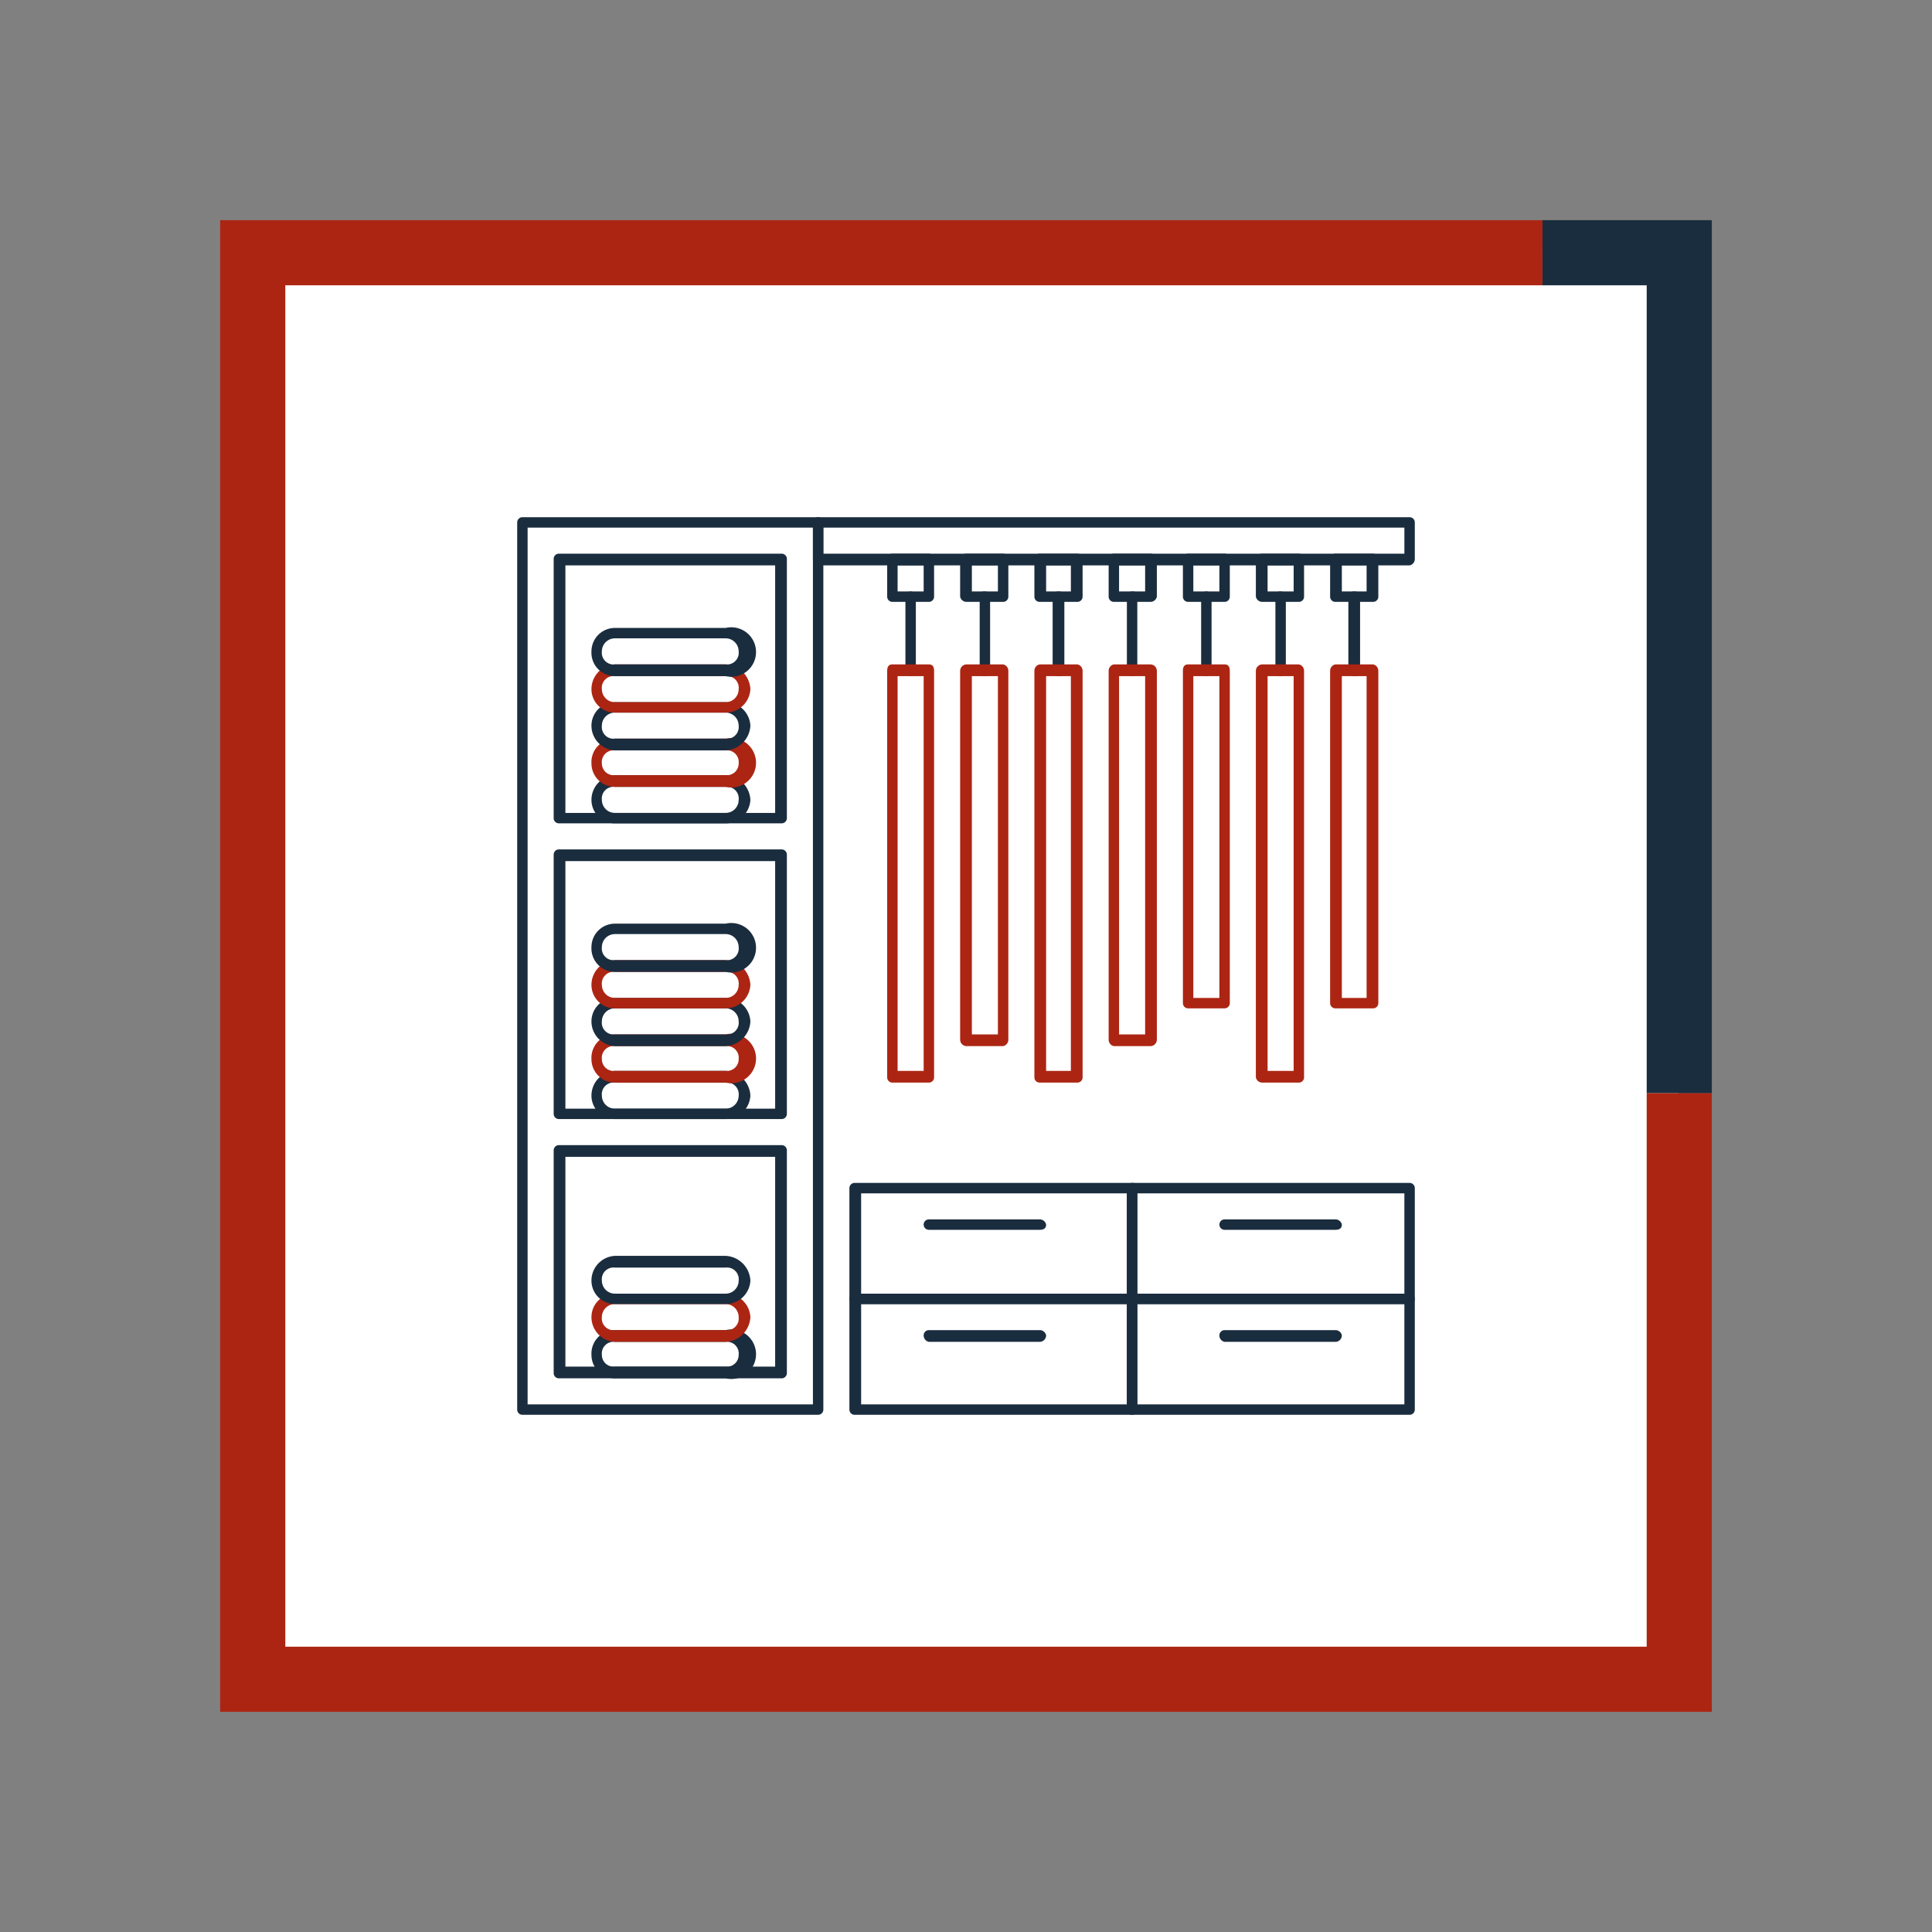
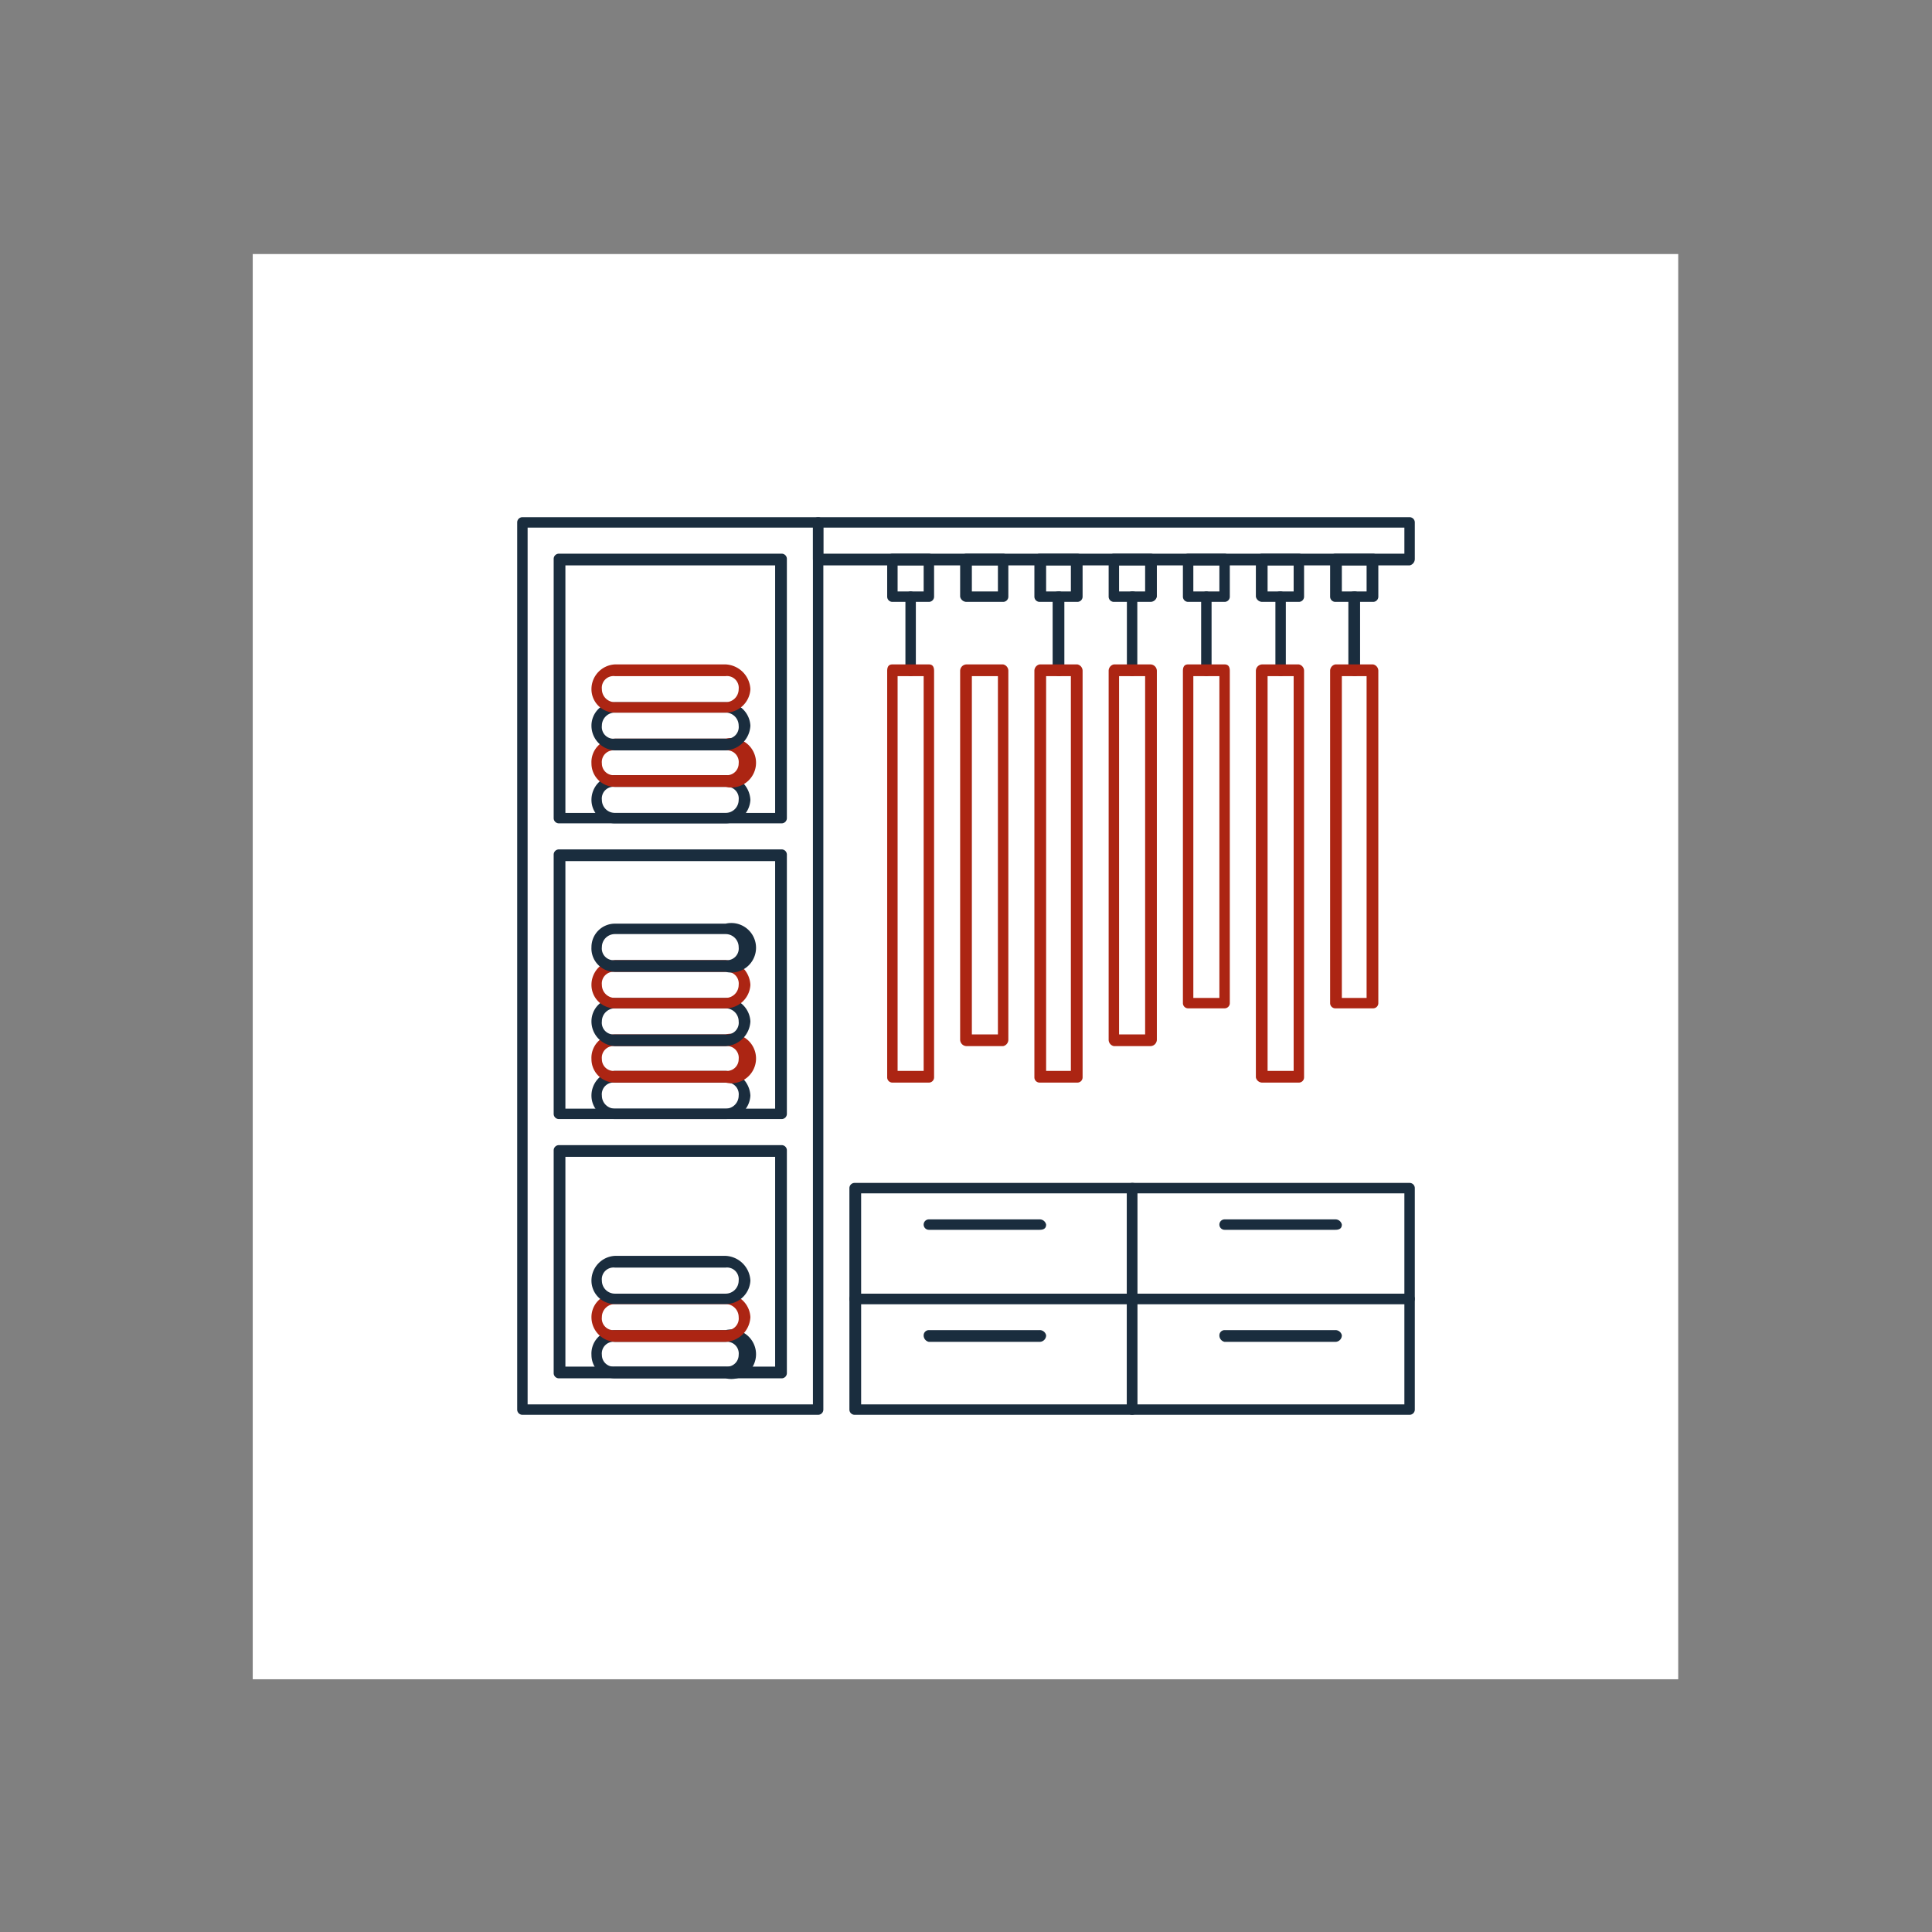
<svg xmlns="http://www.w3.org/2000/svg" viewBox="0 0 148.3 148.3">
  <rect x="0" y="0" width="148.3" height="148.3" fill="#808080" stroke="none" />
  <defs>
    <style>.a{fill:#fff;}.b{fill:#ac2513;}.c{fill:#1a2d3e;}</style>
  </defs>
  <rect class="a" x="19.4" y="19.4" width="109.4" height="109.42" transform="translate(0 148.3) rotate(-90)" />
-   <path class="b" d="M16.9,131.4H131.4V83.9h-5v42.5H21.9V21.9h96.5v-5H16.9Z" />
-   <polygon class="c" points="118.4 16.9 131.4 16.9 131.4 83.9 126.4 83.9 126.4 21.9 118.4 21.9 118.4 16.9" />
  <path class="c" d="M86.9,108.6H65.6a.4.4,0,0,1-.4-.4V99.7a.4.4,0,0,1,.4-.4H86.9a.4.4,0,0,1,.4.4v8.5A.4.4,0,0,1,86.9,108.6Zm-20.8-.8H86.5v-7.7H66.1Z" />
  <path class="c" d="M108.2,108.6H86.9a.4.4,0,0,1-.4-.4V99.7a.4.4,0,0,1,.4-.4h21.3a.4.4,0,0,1,.4.4v8.5A.4.4,0,0,1,108.2,108.6Zm-20.9-.8h20.5v-7.7H87.3Z" />
  <path class="c" d="M86.9,100.1H65.6a.4.4,0,0,1-.4-.4V91.2a.4.4,0,0,1,.4-.4H86.9c.3,0,.4.1.4.4v8.5A.4.4,0,0,1,86.9,100.1Zm-20.8-.8H86.5V91.6H66.1Z" />
  <path class="c" d="M108.2,100.1H86.9a.4.4,0,0,1-.4-.4V91.2a.4.4,0,0,1,.4-.4h21.3a.4.4,0,0,1,.4.4v8.5A.4.4,0,0,1,108.2,100.1Zm-20.9-.8h20.5V91.6H87.3Z" />
  <path class="c" d="M62.8,108.6H40.1a.4.4,0,0,1-.4-.4V40.1a.4.4,0,0,1,.4-.4H62.8a.4.4,0,0,1,.4.4v68.1A.4.4,0,0,1,62.8,108.6Zm-22.3-.8H62.4V40.5H40.5Z" />
  <path class="c" d="M108.2,43.4H62.8a.5.5,0,0,1-.4-.5V40.1a.4.4,0,0,1,.4-.4h45.4a.4.4,0,0,1,.4.4v2.8A.5.5,0,0,1,108.2,43.4Zm-45-.9h44.6v-2H63.2Z" />
  <path class="c" d="M71.3,46.2H68.5a.4.4,0,0,1-.4-.4V42.9a.4.4,0,0,1,.4-.4h2.8a.4.4,0,0,1,.4.4v2.9A.4.4,0,0,1,71.3,46.2Zm-2.4-.8h2v-2h-2Z" />
  <path class="c" d="M69.9,51.9a.4.4,0,0,1-.4-.4V45.8a.4.4,0,1,1,.8,0v5.7A.4.4,0,0,1,69.9,51.9Z" />
  <path class="b" d="M71.3,83.1H68.5a.4.4,0,0,1-.4-.4V51.5c0-.3.1-.5.4-.5h2.8c.3,0,.4.2.4.5V82.7A.4.4,0,0,1,71.3,83.1Zm-2.4-.9h2V51.9h-2Z" />
  <path class="c" d="M77,46.2H74.2a.5.5,0,0,1-.5-.4V42.9a.5.5,0,0,1,.5-.4H77a.4.4,0,0,1,.4.4v2.9A.4.4,0,0,1,77,46.2Zm-2.4-.8h2v-2h-2Z" />
-   <path class="c" d="M75.6,51.9a.4.4,0,0,1-.4-.4V45.8c0-.3.1-.4.4-.4a.4.4,0,0,1,.4.4v5.7A.4.4,0,0,1,75.6,51.9Z" />
  <path class="b" d="M77,80.3H74.2a.5.5,0,0,1-.5-.5V51.5a.5.5,0,0,1,.5-.5H77a.5.5,0,0,1,.4.5V79.8A.5.5,0,0,1,77,80.3Zm-2.4-.9h2V51.9h-2Z" />
  <path class="c" d="M82.7,46.2H79.8a.4.4,0,0,1-.4-.4V42.9a.4.4,0,0,1,.4-.4h2.9a.4.4,0,0,1,.4.4v2.9A.4.4,0,0,1,82.7,46.2Zm-2.4-.8h1.9v-2H80.3Z" />
  <path class="c" d="M81.3,51.9a.5.5,0,0,1-.5-.4V45.8c0-.3.2-.4.5-.4a.4.4,0,0,1,.4.4v5.7A.4.4,0,0,1,81.3,51.9Z" />
  <path class="b" d="M82.7,83.1H79.8a.4.4,0,0,1-.4-.4V51.5a.5.5,0,0,1,.4-.5h2.9a.5.5,0,0,1,.4.5V82.7A.4.4,0,0,1,82.7,83.1Zm-2.4-.9h1.9V51.9H80.3Z" />
  <path class="c" d="M88.3,46.2H85.5a.4.4,0,0,1-.4-.4V42.9a.4.4,0,0,1,.4-.4h2.8a.5.5,0,0,1,.5.4v2.9A.5.5,0,0,1,88.3,46.2Zm-2.4-.8h2v-2h-2Z" />
  <path class="c" d="M86.9,51.9a.4.4,0,0,1-.4-.4V45.8a.4.4,0,0,1,.4-.4c.3,0,.4.1.4.4v5.7A.4.4,0,0,1,86.9,51.9Z" />
  <path class="b" d="M88.3,80.3H85.5a.5.5,0,0,1-.4-.5V51.5a.5.5,0,0,1,.4-.5h2.8a.5.5,0,0,1,.5.5V79.8A.5.5,0,0,1,88.3,80.3Zm-2.4-.9h2V51.9h-2Z" />
  <path class="c" d="M94,46.2H91.2a.4.4,0,0,1-.4-.4V42.9a.4.4,0,0,1,.4-.4H94a.4.4,0,0,1,.4.4v2.9A.4.4,0,0,1,94,46.2Zm-2.4-.8h2v-2h-2Z" />
  <path class="c" d="M92.6,51.9a.4.4,0,0,1-.4-.4V45.8a.4.4,0,1,1,.8,0v5.7A.4.4,0,0,1,92.6,51.9Z" />
  <path class="b" d="M94,77.4H91.2a.4.4,0,0,1-.4-.4V51.5c0-.3.1-.5.4-.5H94c.3,0,.4.2.4.5V77A.4.4,0,0,1,94,77.4Zm-2.4-.8h2V51.9h-2Z" />
  <path class="c" d="M99.7,46.2H96.9a.5.5,0,0,1-.5-.4V42.9a.5.5,0,0,1,.5-.4h2.8a.4.4,0,0,1,.4.4v2.9A.4.4,0,0,1,99.7,46.2Zm-2.4-.8h2v-2h-2Z" />
  <path class="c" d="M98.3,51.9a.4.4,0,0,1-.4-.4V45.8c0-.3.1-.4.4-.4a.4.4,0,0,1,.4.4v5.7A.4.4,0,0,1,98.3,51.9Z" />
  <path class="b" d="M99.7,83.1H96.9a.5.5,0,0,1-.5-.4V51.5a.5.5,0,0,1,.5-.5h2.8a.5.5,0,0,1,.4.5V82.7A.4.4,0,0,1,99.7,83.1Zm-2.4-.9h2V51.9h-2Z" />
  <path class="c" d="M105.4,46.2h-2.9a.4.4,0,0,1-.4-.4V42.9a.4.4,0,0,1,.4-.4h2.9a.4.4,0,0,1,.4.4v2.9A.4.4,0,0,1,105.4,46.2Zm-2.4-.8h1.9v-2H103Z" />
  <path class="c" d="M104,51.9a.5.5,0,0,1-.5-.4V45.8c0-.3.2-.4.5-.4a.4.4,0,0,1,.4.4v5.7A.4.4,0,0,1,104,51.9Z" />
  <path class="b" d="M105.4,77.4h-2.9a.4.4,0,0,1-.4-.4V51.5a.5.5,0,0,1,.4-.5h2.9a.5.5,0,0,1,.4.5V77A.4.4,0,0,1,105.4,77.4Zm-2.4-.8h1.9V51.9H103Z" />
  <path class="c" d="M60,63.2H42.9a.4.4,0,0,1-.4-.4V42.9a.4.4,0,0,1,.4-.4H60a.4.4,0,0,1,.4.4V62.8A.4.4,0,0,1,60,63.2Zm-16.6-.8H59.5v-19H43.4Z" />
  <path class="c" d="M60,85.9H42.9a.4.4,0,0,1-.4-.4V65.6a.4.4,0,0,1,.4-.4H60a.4.4,0,0,1,.4.4V85.5A.4.4,0,0,1,60,85.9Zm-16.6-.8H59.5v-19H43.4Z" />
  <path class="c" d="M60,105.8H42.9a.4.4,0,0,1-.4-.4V88.3a.4.4,0,0,1,.4-.4H60a.4.4,0,0,1,.4.4v17.1A.4.4,0,0,1,60,105.8Zm-16.6-.9H59.5V88.8H43.4Z" />
  <path class="c" d="M55.7,105.8H47.2a1.8,1.8,0,0,1-1.8-1.8,1.8,1.8,0,0,1,1.8-1.9h8.5a1.9,1.9,0,1,1,0,3.7ZM47.2,103a.9.9,0,0,0-1,1,.9.9,0,0,0,1,.9h8.5a.9.9,0,0,0,1-.9.9.9,0,0,0-1-1Z" />
  <path class="b" d="M55.7,103H47.2a1.9,1.9,0,0,1-1.8-1.9,1.8,1.8,0,0,1,1.8-1.8h8.5a1.9,1.9,0,0,1,1.9,1.8A2,2,0,0,1,55.7,103Zm-8.5-2.9a1,1,0,0,0-1,1,.9.9,0,0,0,1,1h8.5a.9.9,0,0,0,1-1,1,1,0,0,0-1-1Z" />
  <path class="c" d="M55.7,100.1H47.2a1.8,1.8,0,0,1-1.8-1.8,1.9,1.9,0,0,1,1.8-1.9h8.5a2,2,0,0,1,1.9,1.9A1.9,1.9,0,0,1,55.7,100.1Zm-8.5-2.8a.9.9,0,0,0-1,1,1,1,0,0,0,1,1h8.5a1,1,0,0,0,1-1,.9.9,0,0,0-1-1Z" />
  <path class="c" d="M55.7,85.9H47.2a1.8,1.8,0,0,1-1.8-1.8,1.9,1.9,0,0,1,1.8-1.9h8.5a2,2,0,0,1,1.9,1.9A1.9,1.9,0,0,1,55.7,85.9Zm-8.5-2.8a.9.9,0,0,0-1,1,1,1,0,0,0,1,1h8.5a1,1,0,0,0,1-1,.9.9,0,0,0-1-1Z" />
  <path class="b" d="M55.7,83.1H47.2a1.8,1.8,0,0,1-1.8-1.8,1.8,1.8,0,0,1,1.8-1.9h8.5a1.9,1.9,0,1,1,0,3.7Zm-8.5-2.8a.9.9,0,0,0-1,1,.9.9,0,0,0,1,.9h8.5a.9.9,0,0,0,1-.9.9.9,0,0,0-1-1Z" />
  <path class="c" d="M55.7,80.3H47.2a1.9,1.9,0,0,1-1.8-1.9,1.8,1.8,0,0,1,1.8-1.8h8.5a1.9,1.9,0,0,1,1.9,1.8A2,2,0,0,1,55.7,80.3Zm-8.5-2.9a1,1,0,0,0-1,1,.9.9,0,0,0,1,1h8.5a.9.9,0,0,0,1-1,1,1,0,0,0-1-1Z" />
  <path class="c" d="M55.7,63.2H47.2a1.8,1.8,0,0,1-1.8-1.8,1.9,1.9,0,0,1,1.8-1.9h8.5a2,2,0,0,1,1.9,1.9A1.9,1.9,0,0,1,55.7,63.2Zm-8.5-2.8a.9.9,0,0,0-1,1,1,1,0,0,0,1,1h8.5a1,1,0,0,0,1-1,.9.9,0,0,0-1-1Z" />
  <path class="b" d="M55.7,60.4H47.2a1.8,1.8,0,0,1-1.8-1.8,1.8,1.8,0,0,1,1.8-1.9h8.5a1.9,1.9,0,1,1,0,3.7Zm-8.5-2.8a.9.9,0,0,0-1,1,.9.9,0,0,0,1,.9h8.5a.9.9,0,0,0,1-.9.9.9,0,0,0-1-1Z" />
  <path class="c" d="M55.7,57.6H47.2a1.9,1.9,0,0,1-1.8-1.9,1.8,1.8,0,0,1,1.8-1.8h8.5a1.9,1.9,0,0,1,1.9,1.8A2,2,0,0,1,55.7,57.6Zm-8.5-2.9a1,1,0,0,0-1,1,.9.9,0,0,0,1,1h8.5a.9.9,0,0,0,1-1,1,1,0,0,0-1-1Z" />
  <path class="b" d="M55.7,54.7H47.2a1.8,1.8,0,0,1-1.8-1.8A1.9,1.9,0,0,1,47.2,51h8.5a2,2,0,0,1,1.9,1.9A1.9,1.9,0,0,1,55.7,54.7Zm-8.5-2.8a.9.9,0,0,0-1,1,1,1,0,0,0,1,1h8.5a1,1,0,0,0,1-1,.9.9,0,0,0-1-1Z" />
-   <path class="c" d="M55.7,51.9H47.2A1.8,1.8,0,0,1,45.4,50a1.8,1.8,0,0,1,1.8-1.8h8.5a1.9,1.9,0,1,1,0,3.7ZM47.2,49a1,1,0,0,0-1,1,.9.9,0,0,0,1,1h8.5a.9.9,0,0,0,1-1,1,1,0,0,0-1-1Z" />
  <path class="b" d="M55.7,77.4H47.2a1.8,1.8,0,0,1-1.8-1.8,1.9,1.9,0,0,1,1.8-1.9h8.5a2,2,0,0,1,1.9,1.9A1.9,1.9,0,0,1,55.7,77.4Zm-8.5-2.8a.9.9,0,0,0-1,1,1,1,0,0,0,1,1h8.5a1,1,0,0,0,1-1,.9.9,0,0,0-1-1Z" />
  <path class="c" d="M55.7,74.6H47.2a1.8,1.8,0,0,1-1.8-1.9,1.8,1.8,0,0,1,1.8-1.8h8.5a1.9,1.9,0,1,1,0,3.7Zm-8.5-2.9a1,1,0,0,0-1,1,.9.9,0,0,0,1,1h8.5a.9.9,0,0,0,1-1,1,1,0,0,0-1-1Z" />
  <path class="c" d="M79.8,94.4H71.3a.4.4,0,0,1-.4-.4.4.4,0,0,1,.4-.4h8.5a.5.5,0,0,1,.5.4C80.3,94.3,80.1,94.4,79.8,94.4Z" />
  <path class="c" d="M79.8,103H71.3a.5.5,0,0,1-.4-.5.4.4,0,0,1,.4-.4h8.5a.5.5,0,0,1,.5.4A.5.5,0,0,1,79.8,103Z" />
  <path class="c" d="M102.5,103H94a.5.5,0,0,1-.4-.5.4.4,0,0,1,.4-.4h8.5a.5.5,0,0,1,.5.4A.5.5,0,0,1,102.5,103Z" />
  <path class="c" d="M102.5,94.4H94a.4.4,0,0,1-.4-.4.4.4,0,0,1,.4-.4h8.5a.5.5,0,0,1,.5.4C103,94.3,102.8,94.4,102.5,94.4Z" />
</svg>